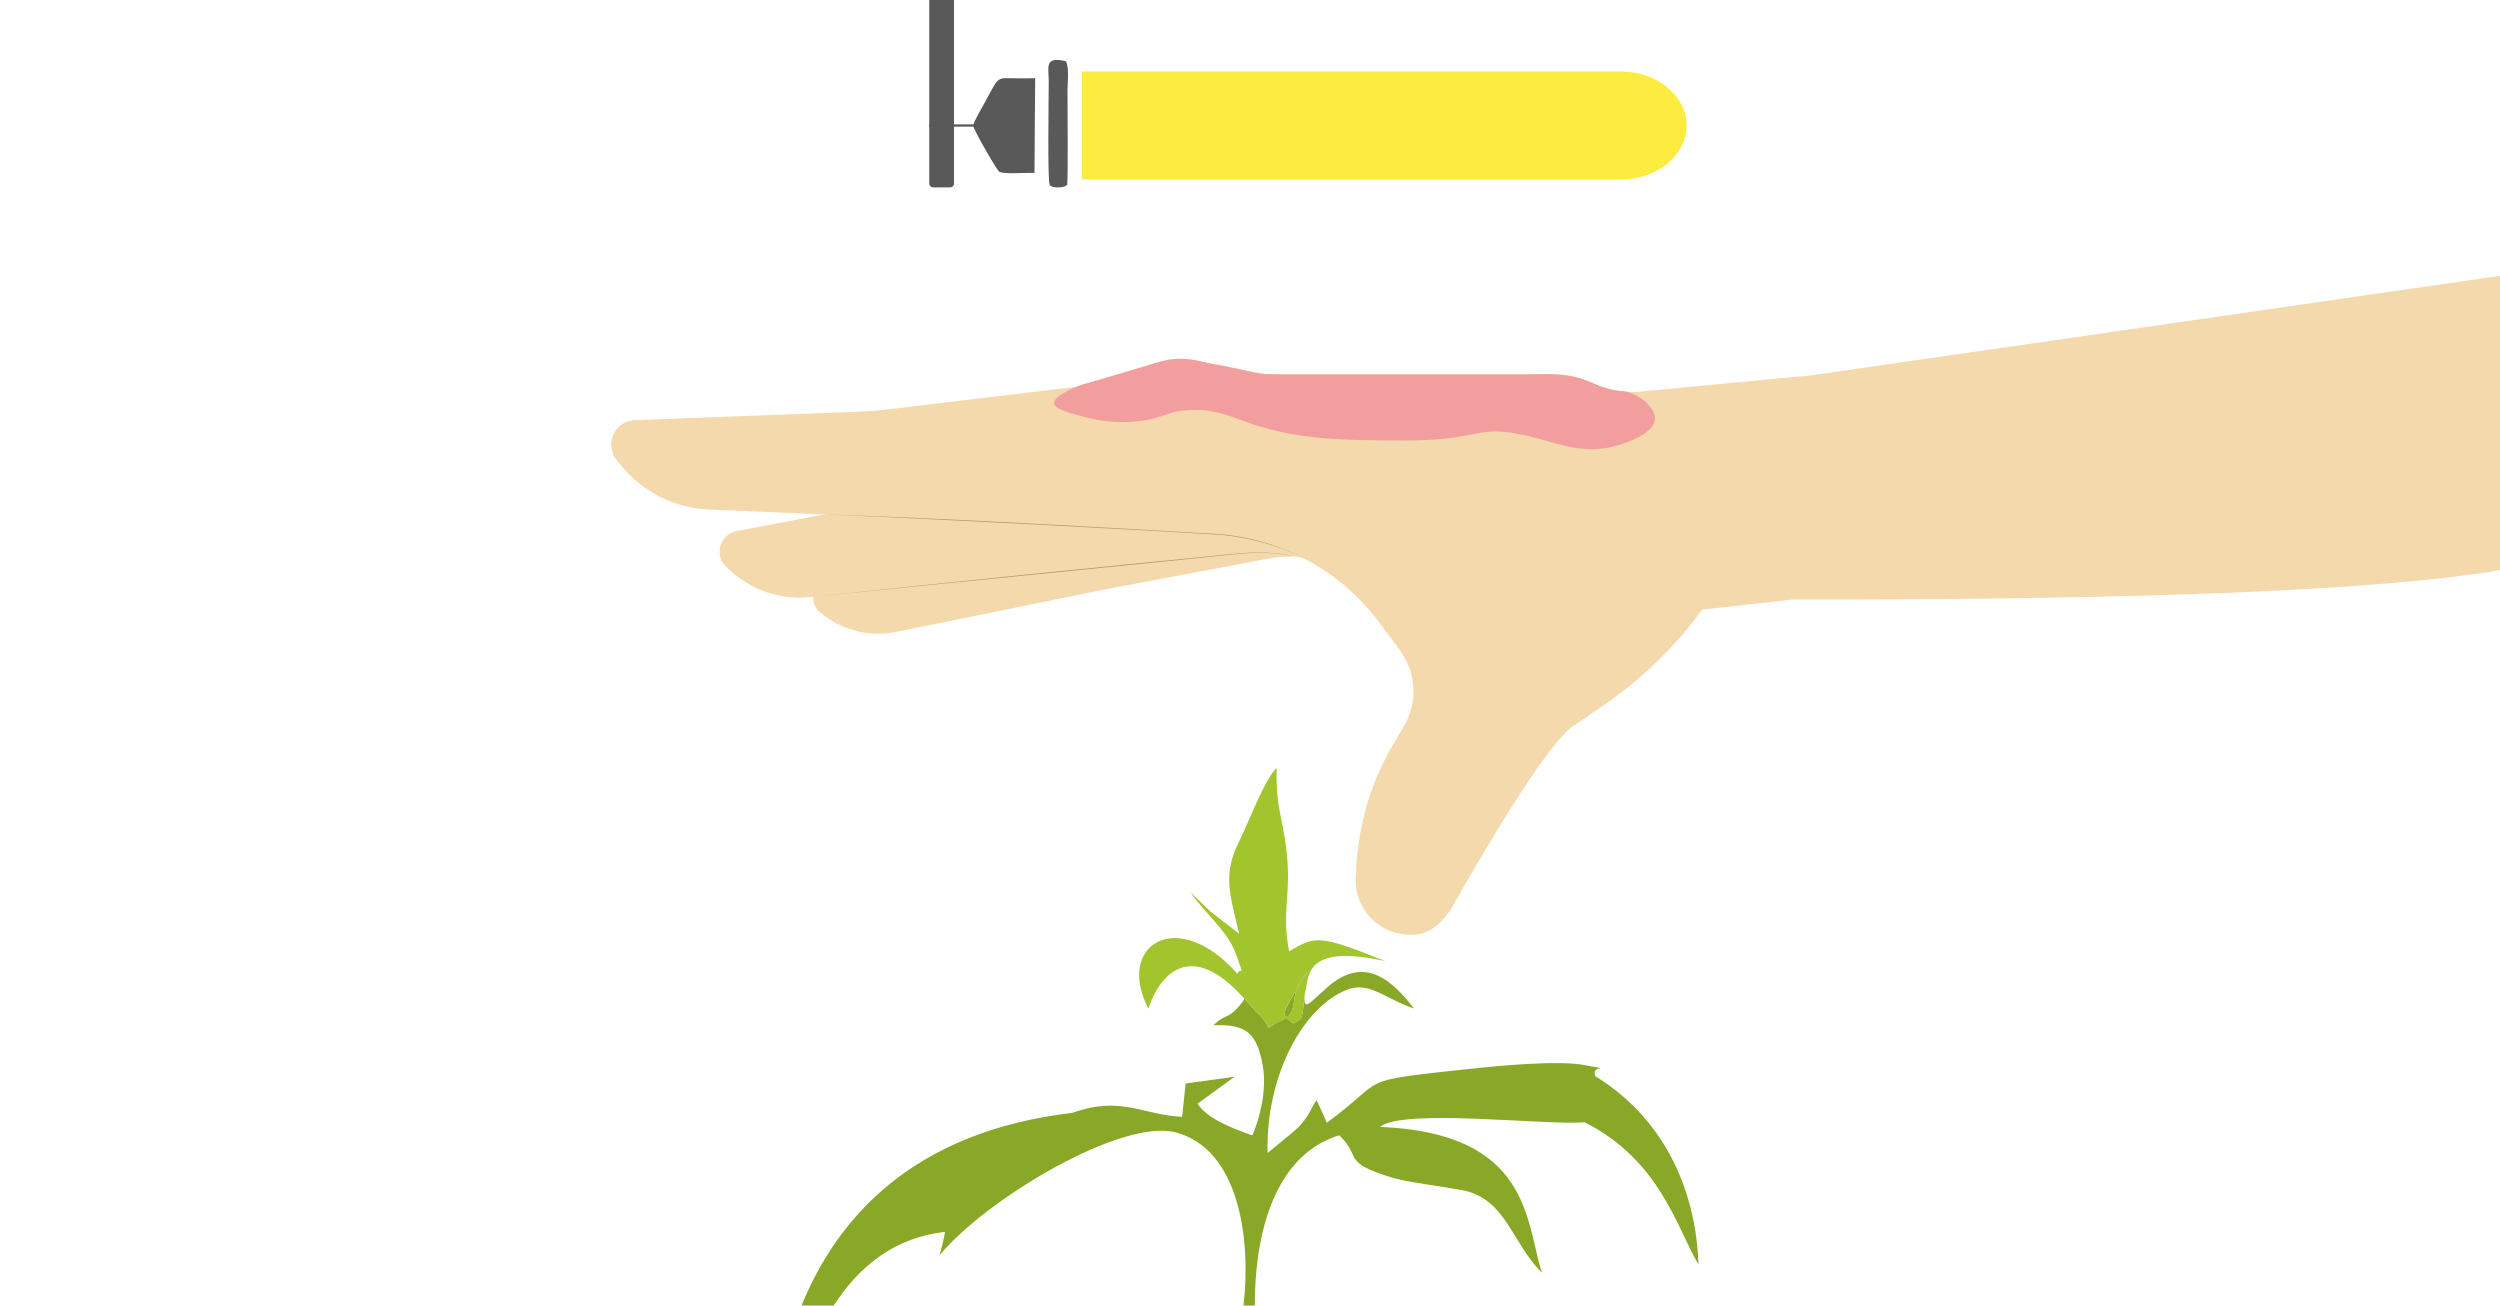
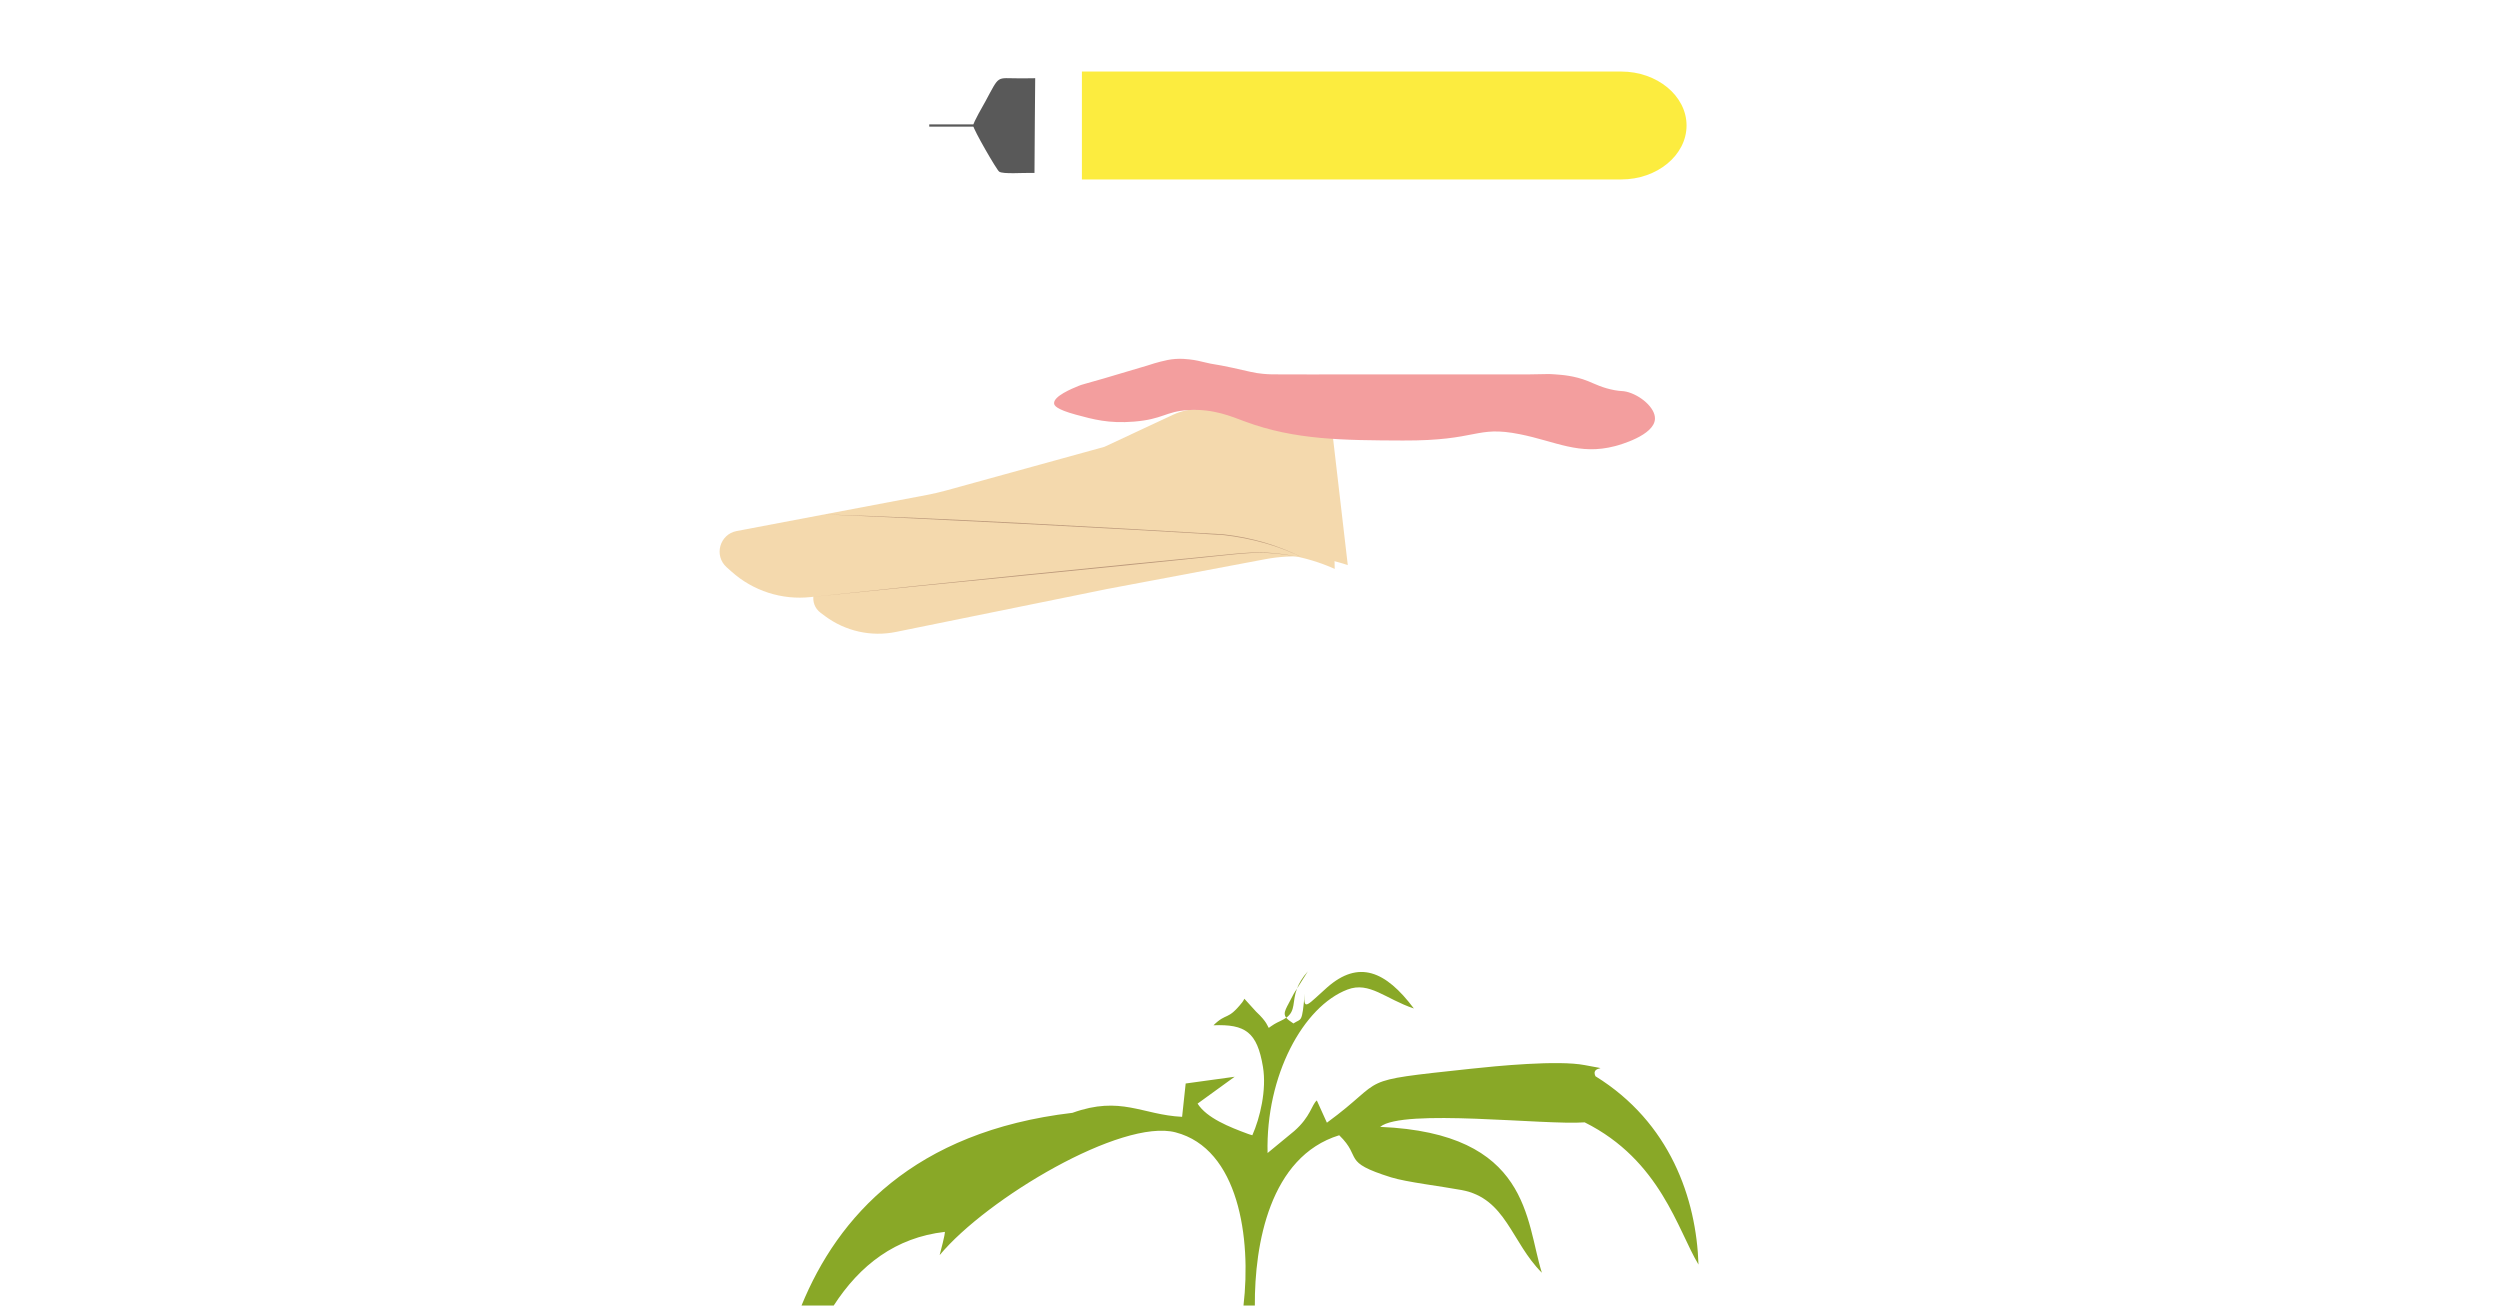
<svg xmlns="http://www.w3.org/2000/svg" xmlns:xlink="http://www.w3.org/1999/xlink" version="1.1" id="Слой_1" x="0px" y="0px" width="630px" height="329px" viewBox="0 0 630 329" style="enable-background:new 0 0 630 329;" xml:space="preserve">
  <style type="text/css">
	.st0{display:none;fill:#BA9679;}
	.st1{clip-path:url(#SVGID_00000038405898672294807480000004960448090195802275_);}
	.st2{fill-rule:evenodd;clip-rule:evenodd;fill:#595959;}
	.st3{fill:none;stroke:#595959;stroke-width:0.567;stroke-miterlimit:22.926;}
	.st4{fill-rule:evenodd;clip-rule:evenodd;fill:#FCEC3F;}
	.st5{fill:#89A827;}
	.st6{fill-rule:evenodd;clip-rule:evenodd;fill:#A2C42D;}
	.st7{fill:#F4D9AD;}
	.st8{fill:#BA9779;}
	.st9{fill:#F39E9E;}
	.st10{clip-path:url(#SVGID_00000038405898672294807480000004960448090195802275_);fill:#F4D9AD;}
	.st11{clip-path:url(#SVGID_00000038405898672294807480000004960448090195802275_);fill:#595959;}
</style>
  <path class="st0" d="M352.02,107.52l-14.52,3.6l-13.76,0.66c-2.1,0.1-4.14,0.71-5.95,1.77l-14.31,8.4l-33.71,12.77  c-1.36,0.51-2.74,0.97-4.13,1.38l-40.76,11.74c-3.65,1.05-4.52,5.83-1.47,8.1l1.14,0.85c0.8,0.59,1.64,1.11,2.5,1.58  c3.82-3.82,31.55-5.16,47.07-4.07l21.43-4.36l39.97-7.53c7.01-1.32,14.14-0.73,20.74,1.5L352.02,107.52z" />
  <path class="st0" d="M351.99,102.81L335,105.37l-15.81-0.72c-2.41-0.11-4.81,0.37-7,1.39l-17.27,8.07L255,125.12  c-1.61,0.44-3.24,0.82-4.88,1.13l-47.87,9.08c-2.31,0.44-3.77,2.21-4.16,4.19c16.27-3.01,69.75-0.61,72.02,7.14l12.75-1.38  l46.52-4.34c8.16-0.76,16.25,0.68,23.57,3.93L351.99,102.81z" />
  <g>
    <defs>
      <rect id="SVGID_1_" width="630" height="329" />
    </defs>
    <clipPath id="SVGID_00000007395290749434990920000007434112654161308076_">
      <use xlink:href="#SVGID_1_" style="overflow:visible;" />
    </clipPath>
    <g style="clip-path:url(#SVGID_00000007395290749434990920000007434112654161308076_);">
      <path class="st2" d="M260.87,19.71c-2.06,0.04-2.44,0.02-4.1,0.03c-5.79,0.01-4.78-0.98-8.43,5.78c-0.53,0.97-3.09,5.34-3.1,6.12    c-0.01,0.91,5.9,11.15,6.55,11.61c0.96,0.69,5.94,0.25,8.9,0.33C260.69,40.03,260.86,21.1,260.87,19.71" />
-       <path class="st2" d="M268.91,46.59c0.28-0.46,0.1-21.28,0.1-23.72c0-2.02,0.51-6.11-0.45-7.46c-5.46-1.25-4.28,1.5-4.28,5.05    c0,3.87-0.34,25.46,0.26,26.18C265.32,47.58,268.49,47.28,268.91,46.59" />
      <line class="st3" x1="252.31" y1="31.63" x2="234.17" y2="31.63" />
      <path class="st4" d="M272.64,18.03h135.91c9.05,0,16.46,6.12,16.46,13.59v0.01c0,7.48-7.4,13.59-16.46,13.59H272.64V18.03z" />
    </g>
    <g style="clip-path:url(#SVGID_00000007395290749434990920000007434112654161308076_);">
      <path class="st5" d="M326.84,249.12l2.75-4.35C328.14,246.4,327.32,247.84,326.84,249.12z" />
      <path class="st5" d="M326.84,249.12l-0.78,1.24c-1.82,3.66-2.96,4.81-1.92,6.11C326.58,254.68,325.59,252.44,326.84,249.12z" />
      <path class="st5" d="M402.05,271.21c-1.46-3.08,5.21-1.25-2.68-2.8c-6.68-1.31-22.38,0.23-28.84,0.93    c-29.85,3.21-20.43,2.07-36.15,13.58l-2.54-5.61c-1.29,1.04-1.55,4.09-5.7,7.72l-6.71,5.53c-0.49-19.53,9-36.96,20.14-41.2    c5.52-2.11,9.61,2.4,16.73,4.78c-7.17-9.56-13.95-12.25-21.84-5.33c-4.76,4.18-6.11,6.34-5.68,1.64    c-0.69,7.63-0.79,6.08-2.84,7.46c-0.88-0.57-1.47-1.02-1.82-1.45c-0.38,0.28-0.83,0.54-1.4,0.8c-5.41,2.48-0.69,2.78-6.18-2.32    l-2.96-3.26c-0.13,0.33-0.43,0.75-0.55,0.92c-3.77,4.72-3.81,2.43-7.24,5.77c8.02-0.32,11.01,1.7,12.47,10.45    c0.97,5.85-0.74,12.89-2.67,17.26c-0.39-0.09-0.89-0.27-1.15-0.36c-4.58-1.69-10.33-3.96-12.65-7.61l9.34-6.77l-12.34,1.7    l-0.9,8.4c-10.05-0.49-15.44-5.4-27.63-1.01c-40.02,4.71-59.15,26.23-68.28,48.57h8.11c6.62-10.23,15.61-17.15,28.01-18.57    c0.02,0.1,0.11,0.5-1.31,5.86c11.96-14.35,45.89-34.48,59.45-30.94c15.92,4.15,19.1,26.67,17.12,43.65h2.86    c-0.09-15.37,3.72-37.51,21.26-42.92c5.94,5.75,0.41,6.65,13.08,10.61c3.87,1.21,12.49,2.22,17.77,3.2    c11.2,2.08,12.48,13.11,20.22,20.84c-4.13-13.06-2.87-35.18-40.76-36.76c5.71-4.71,41.45-0.38,51.55-1.14    c19.12,9.55,23.46,27.2,28.68,35.84C427.49,302.05,420.85,282.83,402.05,271.21z" />
-       <path class="st6" d="M328.79,250.46c-0.68,7.63-0.79,6.07-2.84,7.46c-3.54-2.26-2.33-2.67,0.1-7.56l3.53-5.58    c-5.86,6.55-1.26,9.94-6.85,12.49c-5.42,2.48-0.71,2.78-6.18-2.32l-2.96-3.25c-13.67-15.4-21.42-5.96-24.21,2.47    c-8.33-16.04,7.31-25.95,22.46-8.76c0.72-2.15,2.11,1.9-0.44-5.14c-2.15-5.94-8.37-10.63-11.38-15.46    c1.39,1.45,3.27,3.16,4.89,4.79l7.35,5.7c-2.54-10.63-4.04-15.04-0.03-23.2c2.77-5.67,6.49-15.76,9.49-18.59    c-0.32,11.2,2.05,13.19,2.76,24.25c0.55,8.57-1.43,12.64,0.38,21.96c6.6-3.82,7.32-4.31,24.28,2.5    C327.64,237.42,330.02,246.98,328.79,250.46" />
    </g>
    <g style="clip-path:url(#SVGID_00000007395290749434990920000007434112654161308076_);">
      <path class="st7" d="M335.41,106.01l-14.52,3.6l-13.76,0.66c-2.1,0.1-4.14,0.71-5.95,1.77l-14.31,8.4l-33.71,12.77    c-1.36,0.51-2.74,0.97-4.13,1.38l-40.76,11.74c-3.65,1.05-4.52,5.83-1.47,8.1l1.14,0.85c5.11,3.79,11.59,5.24,17.83,3.97    l53.16-10.81l39.97-7.53c7.01-1.32,14.14-0.73,20.74,1.5L335.41,106.01z" />
      <path class="st7" d="M335.38,101.3l-16.99,2.56l-15.81-0.72c-2.41-0.11-4.81,0.37-7,1.39l-17.27,8.07l-39.92,11.01    c-1.61,0.44-3.24,0.82-4.88,1.13l-47.87,9.08c-4.29,0.81-5.79,6.19-2.54,9.11l1.22,1.09c5.44,4.89,12.7,7.23,19.97,6.44    l61.97-6.69l46.52-4.34c8.16-0.76,16.25,0.67,23.57,3.93L335.38,101.3z" />
-       <path class="st7" d="M635.92,68.66c-6.45,7.51,9.29,20.08,11.31,32.63c3.25,20.15,5.93,25.74,5.27,33.01    c-0.8,8.86-41.49,17.01-200.69,16.77l-22.85,2.56c-6.84,9.37-15.23,17.5-24.8,24.06l-7.77,5.32c-8.33,5.7-31.02,46.61-31.02,46.61    c-3.33,4.08-5.73,6.28-10.98,5.91c-7.5-0.54-13.18-6.99-12.76-14.49l0.15-2.64c0.61-10.95,3.84-21.59,9.42-31.04l2.56-4.33    c3.57-6.04,3.16-13.63-1.04-19.25l-5.27-7.06c-9.78-13.1-24.86-21.21-41.18-22.13l-54.65-3.1l-72.95-3.08    c-8.56-0.36-16.56-4.34-22.01-10.95l-1.22-1.48c-3.25-3.95-0.58-9.91,4.54-10.11l57.04-2.15c1.95-0.07,3.9-0.23,5.85-0.46    l48.17-5.78l21.41-6.34c2.71-0.8,5.58-0.93,8.35-0.39l18.19,3.6h72.91c3.13,0,6.22,0.7,9.05,2.04c4.34,2.07,9.19,2.81,13.95,2.13    l41.43-3.92C516.2,85.96,576.06,77.31,635.92,68.66z" />
      <g>
        <path class="st8" d="M207.76,129.63c28.54,0.86,71.74,3.31,100.64,5.03c7.04,0.8,13.87,2.75,20.15,6.03     c-6.32-3.21-13.15-5.03-20.17-5.85C283.37,133.27,232.83,130.66,207.76,129.63L207.76,129.63z" />
      </g>
      <g>
        <path class="st8" d="M204.95,150.39c33.59-3.6,72.6-7.58,106.31-10.86c2.18-0.19,5.45-0.44,7.63-0.3     c2.52,0.18,5.15,0.42,7.57,0.97c-2.5-0.47-5.04-0.74-7.57-0.88c-2.16-0.13-5.42,0.15-7.61,0.35     C277.59,143.17,238.52,146.93,204.95,150.39L204.95,150.39z" />
      </g>
      <path class="st9" d="M271.85,97.23c-1.69,0.69-6.38,2.61-6.22,4.44c0.04,0.5,0.49,1.46,5.47,2.82c4.37,1.19,8.32,2.28,14.65,1.76    c7.37-0.6,7.89-2.55,13.66-2.91c6.35-0.4,10.94,1.63,14.4,2.91c12.55,4.64,24.66,4.7,39.71,4.76c19.17,0.09,18.21-3.83,29.47-1.59    c9.04,1.8,14.95,5.38,24,3c1.01-0.26,9.92-2.69,10.06-6.88c0.1-2.81-3.76-6.03-7.22-6.84c-1.09-0.25-1.18-0.05-2.98-0.38    c-3.07-0.57-4.92-1.57-6.61-2.25c-3.61-1.46-6.79-1.6-8.34-1.73c-1.66-0.14-2.14-0.05-6.27,0c0,0,0,0-8.47,0    c-4.47,0-8.94,0-13.41,0c-4.06,0-8.12,0-12.18,0c-16.94,0-16.94,0-16.94,0c-4.18,0.07-8.35-0.03-12.53,0    c-0.91,0.01-2.13,0.02-3.77-0.13c-2.5-0.23-3.32-0.58-7.74-1.53c-4.91-1.06-4.32-0.71-7.23-1.43c-0.77-0.19-1.98-0.5-3.67-0.69    c-0.81-0.09-1.99-0.21-3.52-0.1c-1.4,0.1-2.43,0.35-3.72,0.67c-1.18,0.29-1.78,0.5-3.3,0.98c-1.57,0.49-3.14,0.93-4.72,1.4    c-4.18,1.24-6.27,1.86-6.27,1.86C272.65,96.97,272.81,96.84,271.85,97.23z" />
    </g>
    <path style="clip-path:url(#SVGID_00000007395290749434990920000007434112654161308076_);fill:#F4D9AD;" d="M437.16,166.88" />
-     <path style="clip-path:url(#SVGID_00000007395290749434990920000007434112654161308076_);fill:#595959;" d="M235.14-4.18h4.3   c0.54,0,0.97,0.43,0.97,0.97v49.47c0,0.54-0.43,0.97-0.97,0.97h-4.3c-0.54,0-0.97-0.43-0.97-0.97V-3.21   C234.17-3.74,234.6-4.18,235.14-4.18z" />
  </g>
</svg>